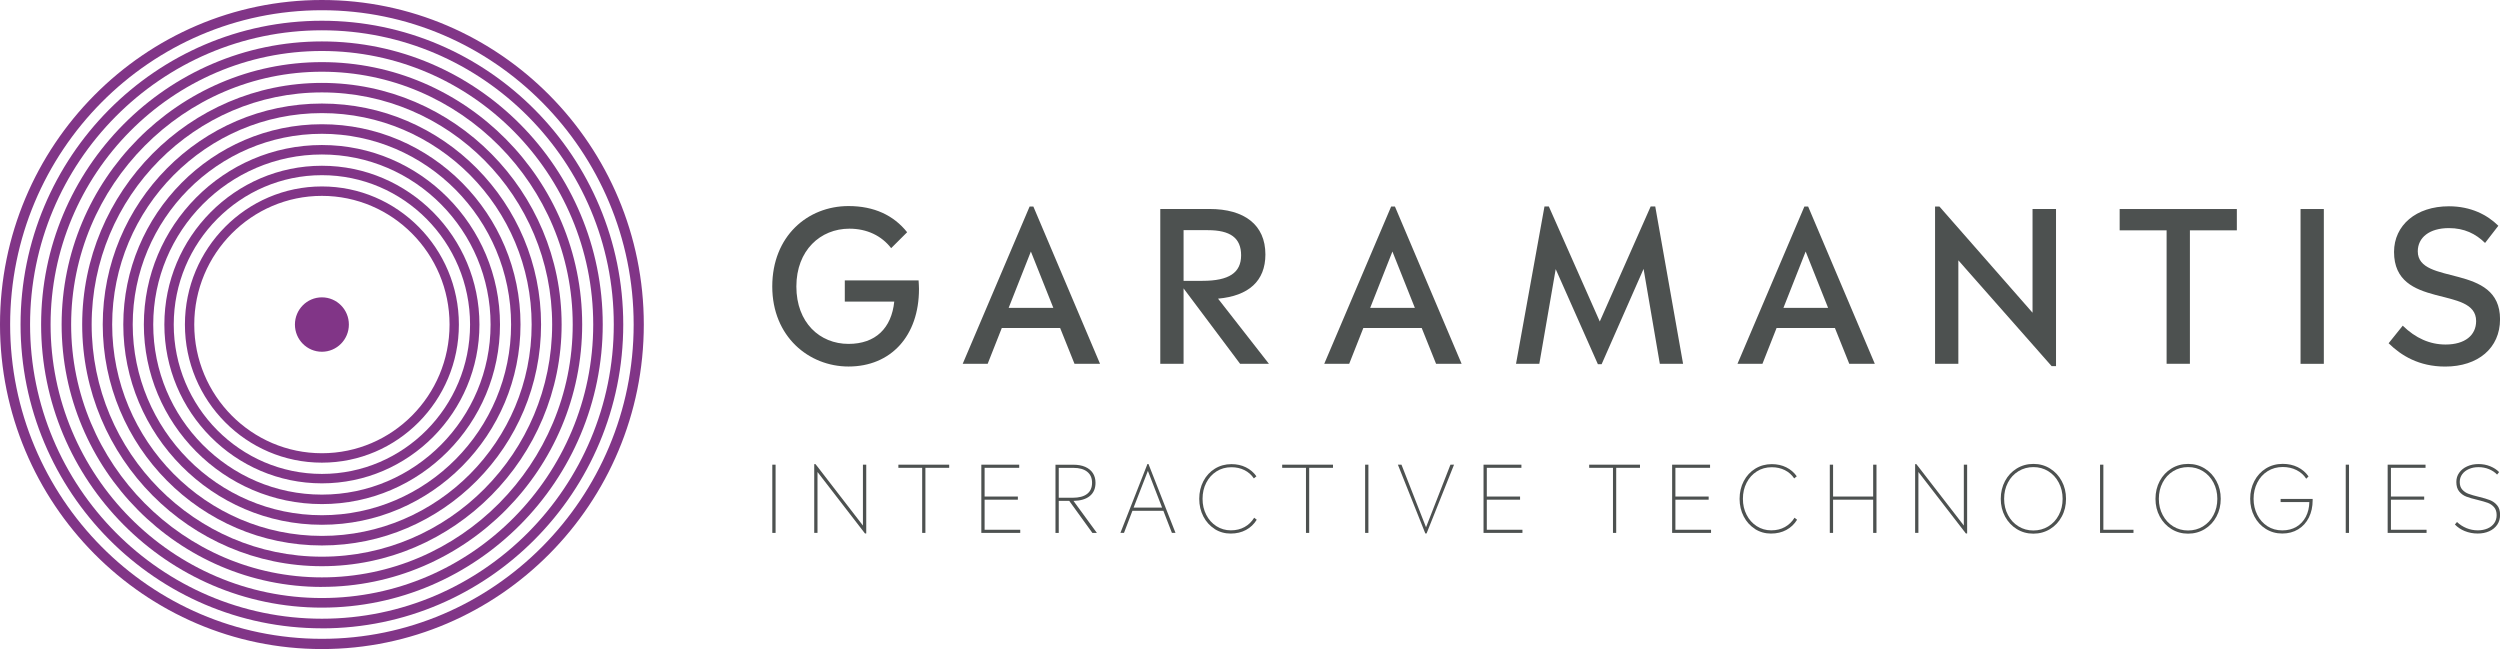
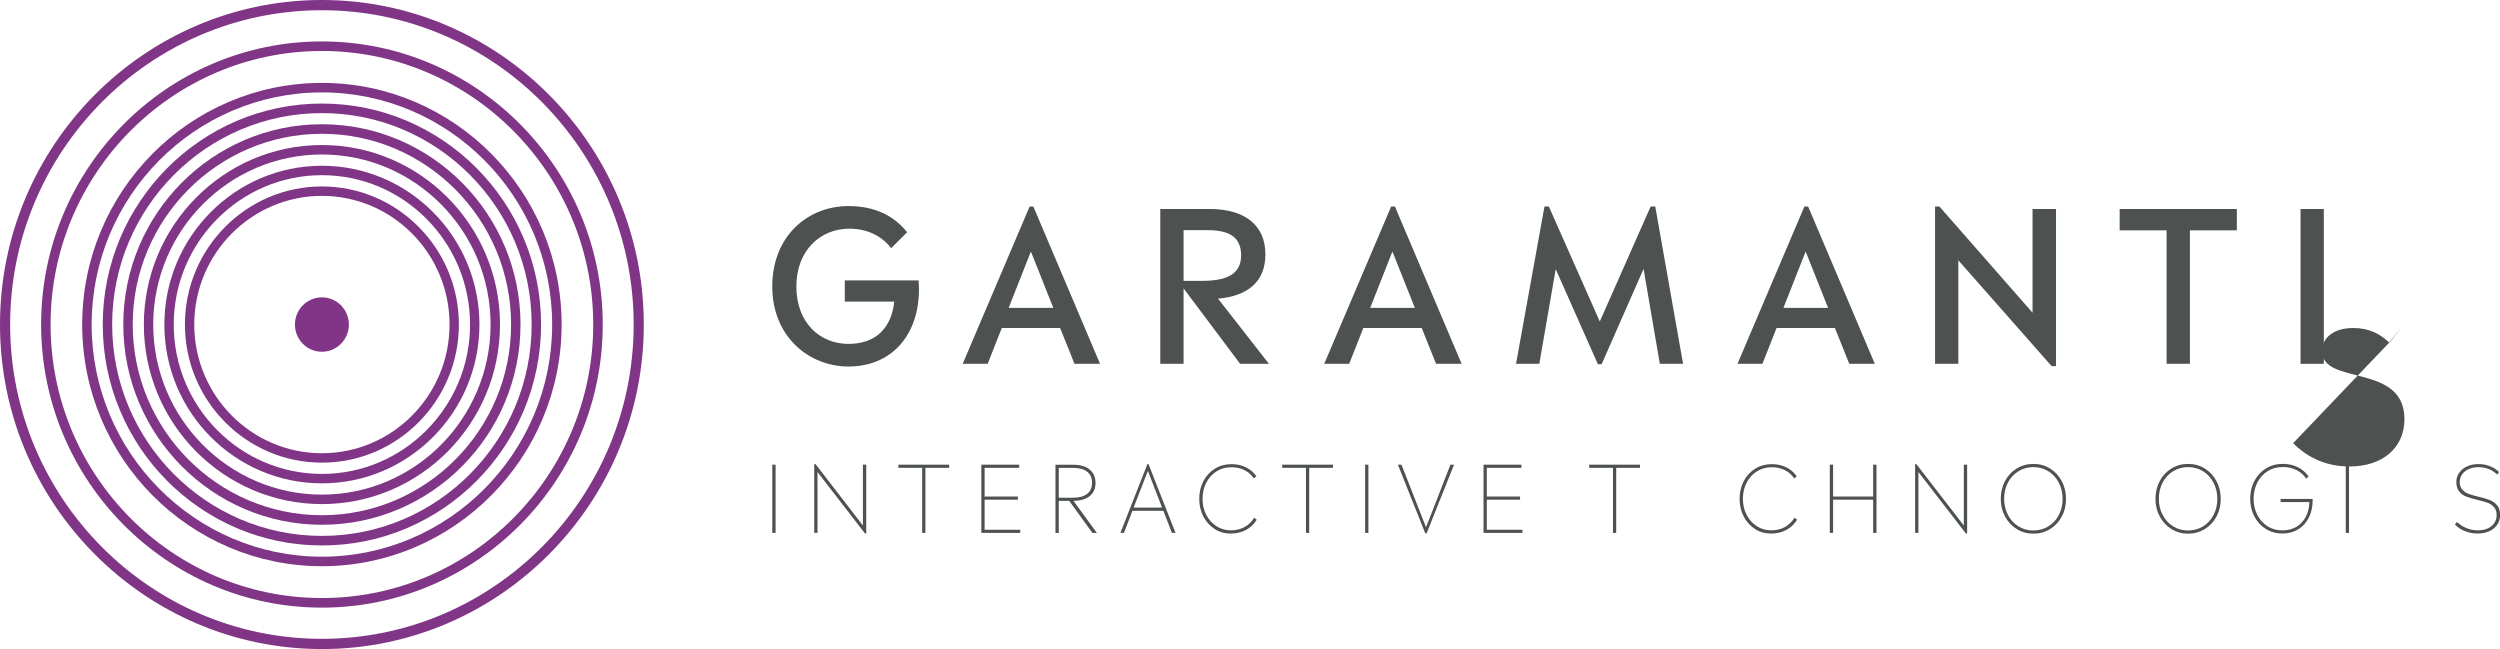
<svg xmlns="http://www.w3.org/2000/svg" id="Ebene_1" viewBox="0 0 557 144.61">
  <defs>
    <style>.cls-1{fill:#813587;}.cls-1,.cls-2{stroke-width:0px;}.cls-2{fill:#4d5150;}</style>
  </defs>
  <path class="cls-1" d="m71.72,39.03c-18.2,0-33.01,14.93-33.01,33.28s14.81,33.28,33.01,33.28,33.01-14.93,33.01-33.28-14.8-33.28-33.01-33.28m0,68.66c-19.35,0-35.1-15.87-35.1-35.38s15.75-35.38,35.1-35.38,35.1,15.87,35.1,35.38-15.74,35.38-35.1,35.38" />
  <path class="cls-1" d="m71.72,34.42c-20.72,0-37.58,17-37.58,37.89s16.86,37.89,37.58,37.89,37.58-17,37.58-37.89-16.86-37.89-37.58-37.89m0,77.89c-21.88,0-39.67-17.95-39.67-40s17.8-40,39.67-40,39.68,17.94,39.68,40-17.8,40-39.68,40" />
  <path class="cls-1" d="m71.72,29.81c-23.24,0-42.15,19.06-42.15,42.49s18.91,42.49,42.15,42.49,42.15-19.06,42.15-42.49-18.91-42.49-42.15-42.49m0,87.11c-24.4,0-44.25-20.01-44.25-44.62s19.85-44.62,44.25-44.62,44.25,20.01,44.25,44.62-19.85,44.62-44.25,44.62" />
  <path class="cls-1" d="m71.72,25.2c-25.76,0-46.73,21.13-46.73,47.1s20.96,47.1,46.73,47.1,46.73-21.13,46.73-47.1-20.96-47.1-46.73-47.1m0,96.33c-26.93,0-48.83-22.08-48.83-49.23s21.9-49.23,48.83-49.23,48.83,22.08,48.83,49.23-21.9,49.23-48.83,49.23" />
  <path class="cls-1" d="m71.72,20.59c-28.29,0-51.3,23.2-51.3,51.72s23.01,51.72,51.3,51.72,51.3-23.2,51.3-51.72-23.01-51.72-51.3-51.72m0,105.56c-29.45,0-53.41-24.16-53.41-53.84s23.96-53.84,53.41-53.84,53.41,24.16,53.41,53.84-23.96,53.84-53.41,53.84" />
-   <path class="cls-1" d="m71.72,15.98c-30.81,0-55.87,25.27-55.87,56.33s25.06,56.33,55.87,56.33,55.88-25.27,55.88-56.33S102.53,15.98,71.72,15.98m0,114.79c-31.97,0-57.99-26.23-57.99-58.46S39.75,13.84,71.72,13.84s57.99,26.23,57.99,58.46-26.01,58.46-57.99,58.46" />
  <path class="cls-1" d="m71.72,11.36c-33.33,0-60.45,27.34-60.45,60.94s27.12,60.94,60.45,60.94,60.45-27.34,60.45-60.94S105.05,11.36,71.72,11.36m0,124.02c-34.5,0-62.56-28.3-62.56-63.08S37.22,9.23,71.72,9.23s62.57,28.3,62.57,63.07-28.07,63.08-62.57,63.08" />
-   <path class="cls-1" d="m71.72,6.75C35.87,6.75,6.7,36.16,6.7,72.3s29.17,65.55,65.02,65.55,65.03-29.4,65.03-65.55S107.58,6.75,71.72,6.75m0,133.24c-37.02,0-67.14-30.36-67.14-67.69S34.7,4.62,71.72,4.62s67.14,30.36,67.14,67.69-30.12,67.69-67.14,67.69" />
  <path class="cls-1" d="m71.72,2.28C33.42,2.28,2.26,33.69,2.26,72.31s31.16,70.02,69.46,70.02,69.46-31.41,69.46-70.02S110.02,2.28,71.72,2.28m0,142.33C32.18,144.61,0,112.17,0,72.31S32.18,0,71.72,0s71.72,32.44,71.72,72.31-32.18,72.3-71.72,72.3" />
  <path class="cls-1" d="m71.72,43.64c-15.68,0-28.44,12.86-28.44,28.67s12.76,28.67,28.44,28.67,28.44-12.86,28.44-28.67-12.76-28.67-28.44-28.67m0,59.44c-16.83,0-30.52-13.8-30.52-30.77s13.69-30.77,30.52-30.77,30.52,13.8,30.52,30.77-13.69,30.77-30.52,30.77" />
  <path class="cls-1" d="m77.73,72.31c0,3.34-2.69,6.06-6.01,6.06s-6.01-2.71-6.01-6.06,2.69-6.06,6.01-6.06,6.01,2.71,6.01,6.06" />
  <path class="cls-2" d="m204.75,64.39c0,10.45-6.25,17.27-15.7,17.27-8.8,0-16.99-6.63-16.99-17.83s7.87-17.92,16.99-17.92c5.69,0,10.05,2.05,13.06,5.83l-3.56,3.55c-2.13-2.76-5.37-4.34-9.31-4.34-6.44,0-11.81,4.81-11.81,12.88s5.23,12.79,11.62,12.79c6.02,0,9.58-3.5,10.19-9.43h-11.02v-4.71h16.44c.04.7.09,1.35.09,1.91" />
  <path class="cls-2" d="m229.68,56.04l-4.95,12.55h9.95l-5-12.55Zm6.53,17.04h-13.01l-3.15,7.98h-5.56l14.91-35.05h.83l14.86,35.05h-5.69l-3.2-7.98Z" />
  <path class="cls-2" d="m267.91,62.57c5.93,0,8.61-1.82,8.61-5.69s-2.41-5.6-7.41-5.6h-5.41v11.29h4.21Zm8.38,18.48l-12.59-16.8v16.8h-5.19v-34.49h10.97c7.73,0,12.45,3.5,12.45,10.13,0,5.93-3.75,9.24-10.55,9.85l11.34,14.52h-6.44Z" />
  <path class="cls-2" d="m310.23,56.04l-4.95,12.55h9.95l-5-12.55Zm6.53,17.04h-13.01l-3.15,7.98h-5.56l14.91-35.05h.84l14.86,35.05h-5.69l-3.2-7.98Z" />
  <polygon class="cls-2" points="369.81 81.06 366.19 59.91 356.84 81.15 356.01 81.15 346.61 59.96 342.96 81.06 337.77 81.06 344.11 46 345.08 46 356.43 71.63 367.77 46 368.79 46 374.99 81.06 369.81 81.06" />
  <path class="cls-2" d="m402.3,56.04l-4.95,12.55h9.95l-5-12.55Zm6.53,17.04h-13.01l-3.15,7.98h-5.56l14.91-35.05h.83l14.86,35.05h-5.69l-3.2-7.98Z" />
  <polygon class="cls-2" points="458.08 46.57 458.08 81.57 457.1 81.57 436.32 58 436.32 81.05 431.13 81.05 431.13 46.01 432.1 46.01 452.85 69.67 452.85 46.57 458.08 46.57" />
  <polygon class="cls-2" points="482.72 51.32 472.26 51.32 472.26 46.57 498.37 46.57 498.37 51.32 487.91 51.32 487.91 81.05 482.72 81.05 482.72 51.32" />
  <rect class="cls-2" x="512.56" y="46.57" width="5.19" height="34.49" />
-   <path class="cls-2" d="m532.18,76.48l3.15-3.92c2.87,2.8,6.06,4.2,9.54,4.2,4.31,0,6.81-2.05,6.81-5.23,0-8.03-18.29-2.43-18.29-15.4,0-5.93,4.91-10.17,12.22-10.17,4.91,0,8.56,1.91,11.02,4.34l-2.96,3.83c-2.08-2.05-4.63-3.31-8.05-3.31-4.35,0-6.94,2.1-6.94,5.18,0,7.74,18.33,2.52,18.33,15.12,0,6.44-4.91,10.55-12.22,10.55-5.88,0-9.82-2.47-12.59-5.18" />
+   <path class="cls-2" d="m532.18,76.48l3.15-3.92l-2.96,3.83c-2.08-2.05-4.63-3.31-8.05-3.31-4.35,0-6.94,2.1-6.94,5.18,0,7.74,18.33,2.52,18.33,15.12,0,6.44-4.91,10.55-12.22,10.55-5.88,0-9.82-2.47-12.59-5.18" />
  <rect class="cls-2" x="172.07" y="103.53" width=".73" height="15.2" />
  <polygon class="cls-2" points="193 103.53 193 118.85 192.71 118.85 182.14 105.16 182.14 118.73 181.41 118.73 181.41 103.41 181.7 103.41 192.26 117.09 192.26 103.53 193 103.53" />
  <polygon class="cls-2" points="205.46 104.23 200.16 104.23 200.16 103.53 211.48 103.53 211.48 104.23 206.18 104.23 206.18 118.73 205.46 118.73 205.46 104.23" />
  <polygon class="cls-2" points="227.31 118.03 227.31 118.73 218.64 118.73 218.64 103.53 227.08 103.53 227.08 104.23 219.37 104.23 219.37 110.63 226.78 110.63 226.78 111.33 219.37 111.33 219.37 118.03 227.31 118.03" />
  <path class="cls-2" d="m238.97,110.9c1.42,0,2.49-.28,3.23-.85.74-.57,1.11-1.39,1.11-2.48s-.36-1.89-1.09-2.47c-.73-.58-1.76-.86-3.09-.86h-3.24v6.66h3.08Zm-.75.7h-2.33v7.14h-.73v-15.2h3.98c1.04,0,1.92.16,2.65.48s1.3.78,1.7,1.39c.39.6.59,1.32.59,2.16,0,1.27-.43,2.26-1.28,2.95s-2.07,1.05-3.63,1.08l5.22,7.14h-1l-5.16-7.14Z" />
  <path class="cls-2" d="m255.75,104.91l-3.18,8.18h6.34l-3.16-8.18Zm3.45,8.9h-6.9l-1.87,4.91h-.8l6.02-15.34h.23l6.02,15.34h-.8l-1.9-4.91Z" />
  <path class="cls-2" d="m270.64,117.86c-1.07-.68-1.92-1.61-2.53-2.79-.61-1.18-.92-2.49-.92-3.93s.31-2.77.93-3.95c.62-1.18,1.47-2.1,2.56-2.77,1.09-.67,2.32-1.01,3.69-1.01,1.2,0,2.27.24,3.22.71.95.47,1.73,1.14,2.34,2l-.57.47c-.53-.79-1.23-1.41-2.09-1.84-.86-.43-1.83-.65-2.91-.65-1.25,0-2.36.31-3.33.93-.97.62-1.73,1.46-2.28,2.53s-.82,2.26-.82,3.58.27,2.49.82,3.56c.54,1.07,1.3,1.91,2.26,2.53.97.62,2.04.93,3.22.93s2.18-.25,3.06-.74c.89-.49,1.6-1.19,2.14-2.07l.57.45c-.6.97-1.39,1.73-2.39,2.27-.99.54-2.13.81-3.43.81s-2.5-.34-3.57-1.02" />
  <polygon class="cls-2" points="290.97 104.23 285.67 104.23 285.67 103.53 296.99 103.53 296.99 104.23 291.69 104.23 291.69 118.73 290.97 118.73 290.97 104.23" />
  <rect class="cls-2" x="304.15" y="103.53" width=".73" height="15.2" />
  <polygon class="cls-2" points="323.96 103.53 317.84 118.85 317.56 118.85 311.45 103.53 312.25 103.53 317.72 117.48 323.16 103.53 323.96 103.53" />
  <polygon class="cls-2" points="339.2 118.03 339.2 118.73 330.53 118.73 330.53 103.53 338.97 103.53 338.97 104.23 331.26 104.23 331.26 110.63 338.67 110.63 338.67 111.33 331.26 111.33 331.26 118.03 339.2 118.03" />
  <polygon class="cls-2" points="359.37 104.23 354.07 104.23 354.07 103.53 365.39 103.53 365.39 104.23 360.09 104.23 360.09 118.73 359.37 118.73 359.37 104.23" />
-   <polygon class="cls-2" points="381.22 118.03 381.22 118.73 372.55 118.73 372.55 103.53 381 103.53 381 104.23 373.28 104.23 373.28 110.63 380.69 110.63 380.69 111.33 373.28 111.33 373.28 118.03 381.22 118.03" />
  <path class="cls-2" d="m391.03,117.86c-1.07-.68-1.92-1.61-2.53-2.79-.61-1.18-.92-2.49-.92-3.93s.31-2.77.93-3.95c.62-1.18,1.47-2.1,2.56-2.77s2.32-1.01,3.69-1.01c1.2,0,2.27.24,3.22.71.95.47,1.73,1.14,2.34,2l-.57.47c-.53-.79-1.23-1.41-2.09-1.84-.86-.43-1.83-.65-2.91-.65-1.25,0-2.36.31-3.33.93-.98.62-1.73,1.46-2.28,2.53s-.82,2.26-.82,3.58.27,2.49.82,3.56c.54,1.07,1.3,1.91,2.26,2.53.97.62,2.04.93,3.22.93s2.18-.25,3.06-.74c.88-.49,1.6-1.19,2.14-2.07l.57.45c-.6.97-1.39,1.73-2.39,2.27-.99.54-2.13.81-3.43.81s-2.5-.34-3.57-1.02" />
  <polygon class="cls-2" points="418.08 103.53 418.08 118.73 417.34 118.73 417.34 111.33 408.41 111.33 408.41 118.73 407.68 118.73 407.68 103.53 408.41 103.53 408.41 110.63 417.34 110.63 417.34 103.53 418.08 103.53" />
  <polygon class="cls-2" points="438.28 103.53 438.28 118.85 437.99 118.85 427.42 105.16 427.42 118.73 426.69 118.73 426.69 103.41 426.97 103.41 437.54 117.09 437.54 103.53 438.28 103.53" />
  <path class="cls-2" d="m456.36,117.28c1-.61,1.78-1.45,2.34-2.53.57-1.07.85-2.28.85-3.61s-.29-2.54-.86-3.62c-.57-1.08-1.35-1.93-2.34-2.54-.99-.61-2.09-.91-3.3-.91s-2.34.3-3.33.91c-1,.61-1.79,1.45-2.35,2.53-.57,1.08-.85,2.29-.85,3.63s.29,2.54.86,3.61c.57,1.08,1.35,1.92,2.35,2.53.99.61,2.09.91,3.3.91s2.34-.3,3.34-.91m-7.03.6c-1.1-.68-1.97-1.61-2.61-2.79-.64-1.18-.96-2.5-.96-3.95s.32-2.79.95-3.97c.63-1.18,1.5-2.11,2.61-2.79,1.11-.68,2.35-1.02,3.72-1.02s2.59.34,3.69,1.02c1.1.68,1.97,1.61,2.61,2.8.64,1.18.96,2.5.96,3.96s-.31,2.77-.95,3.95c-.63,1.18-1.5,2.11-2.61,2.79-1.11.68-2.35,1.02-3.72,1.02s-2.59-.34-3.69-1.02" />
-   <polygon class="cls-2" points="475.34 118.03 475.34 118.73 467.89 118.73 467.89 103.53 468.63 103.53 468.63 118.03 475.34 118.03" />
  <path class="cls-2" d="m490.83,117.28c1-.61,1.78-1.45,2.34-2.53.57-1.07.85-2.28.85-3.61s-.29-2.54-.86-3.62c-.57-1.08-1.35-1.93-2.34-2.54-.99-.61-2.09-.91-3.31-.91s-2.34.3-3.33.91c-1,.61-1.78,1.45-2.34,2.53-.57,1.08-.85,2.29-.85,3.63s.29,2.54.86,3.61c.57,1.08,1.35,1.92,2.34,2.53.99.61,2.09.91,3.31.91s2.34-.3,3.34-.91m-7.03.6c-1.1-.68-1.97-1.61-2.61-2.79-.64-1.18-.96-2.5-.96-3.95s.32-2.79.95-3.97c.63-1.18,1.5-2.11,2.61-2.79,1.11-.68,2.35-1.02,3.72-1.02s2.59.34,3.69,1.02c1.1.68,1.97,1.61,2.61,2.8.64,1.18.96,2.5.96,3.96s-.32,2.77-.95,3.95c-.63,1.18-1.5,2.11-2.61,2.79-1.11.68-2.35,1.02-3.72,1.02s-2.59-.34-3.69-1.02" />
  <path class="cls-2" d="m515.26,111.16v.29c0,1.44-.28,2.72-.84,3.85-.56,1.12-1.35,2-2.38,2.63-1.03.63-2.21.94-3.56.94s-2.56-.34-3.65-1.02c-1.09-.68-1.94-1.61-2.56-2.79-.62-1.18-.93-2.49-.93-3.93s.3-2.75.92-3.94c.61-1.18,1.47-2.12,2.57-2.81,1.1-.68,2.35-1.03,3.75-1.03,1.24,0,2.35.24,3.35.73.99.49,1.8,1.18,2.41,2.07l-.51.51c-.53-.82-1.25-1.46-2.16-1.92-.91-.46-1.93-.69-3.06-.69-1.28,0-2.41.31-3.4.94-.99.62-1.75,1.48-2.29,2.55-.54,1.08-.82,2.27-.82,3.59s.28,2.49.82,3.57c.54,1.08,1.3,1.92,2.26,2.54.96.62,2.07.93,3.31.93s2.24-.27,3.14-.79c.89-.53,1.59-1.27,2.1-2.23.5-.96.77-2.06.79-3.29h-6.4v-.7h7.14Z" />
  <rect class="cls-2" x="522.63" y="103.53" width=".73" height="15.2" />
-   <polygon class="cls-2" points="540.64 118.03 540.64 118.73 531.97 118.73 531.97 103.53 540.41 103.53 540.41 104.23 532.7 104.23 532.7 110.63 540.11 110.63 540.11 111.33 532.7 111.33 532.7 118.03 540.64 118.03" />
  <path class="cls-2" d="m549.16,118.33c-.88-.36-1.61-.85-2.21-1.47l.47-.56c.6.58,1.3,1.03,2.1,1.36.8.33,1.65.5,2.53.5.8,0,1.52-.14,2.16-.41.64-.27,1.14-.67,1.5-1.18.36-.52.54-1.11.54-1.8,0-.74-.19-1.33-.57-1.77s-.85-.76-1.41-.97c-.56-.2-1.32-.42-2.29-.66-1.02-.24-1.85-.48-2.48-.72-.63-.24-1.16-.63-1.59-1.15-.43-.52-.64-1.23-.64-2.12,0-.77.21-1.46.64-2.06.43-.61,1.02-1.08,1.78-1.42.75-.34,1.59-.51,2.52-.51s1.79.16,2.6.49c.81.33,1.47.76,1.99,1.3l-.45.56c-.47-.51-1.08-.91-1.8-1.21-.73-.3-1.51-.45-2.34-.45s-1.5.14-2.14.42c-.64.28-1.14.67-1.5,1.17-.36.5-.54,1.07-.54,1.72,0,.71.19,1.28.57,1.7.38.42.85.74,1.41.94.56.21,1.32.43,2.27.66,1.03.25,1.86.49,2.49.74.62.25,1.16.63,1.59,1.15.44.52.66,1.23.66,2.14,0,.83-.22,1.57-.64,2.19-.43.62-1.02,1.11-1.78,1.45-.75.34-1.61.51-2.56.51-1.04,0-1.99-.18-2.87-.54" />
</svg>